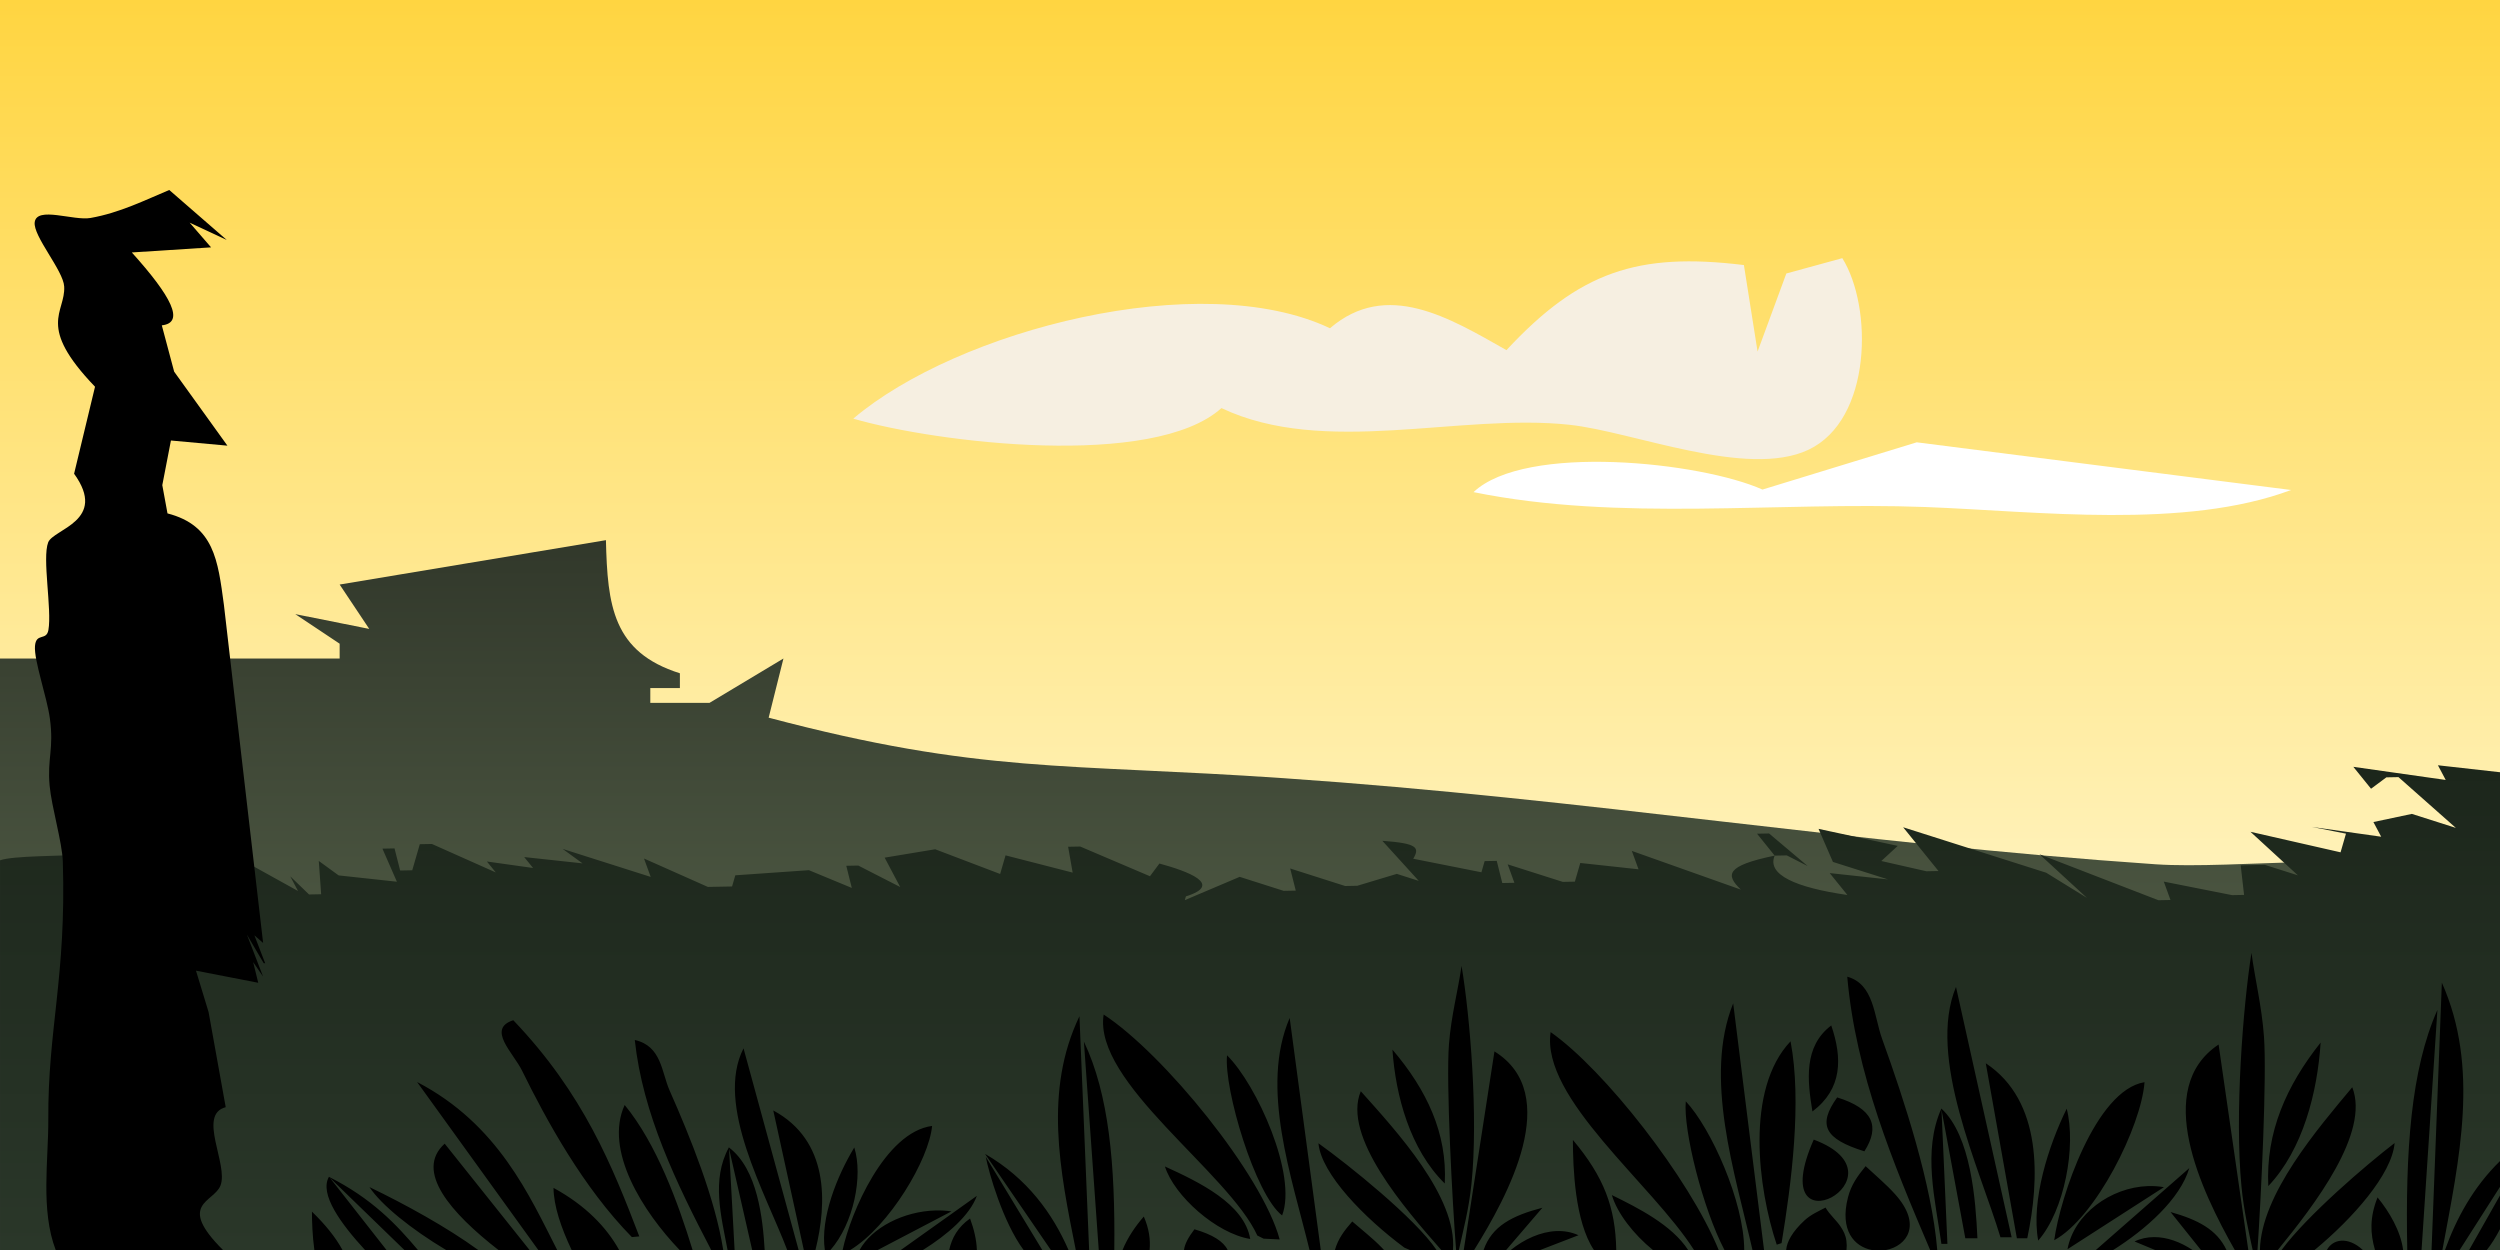
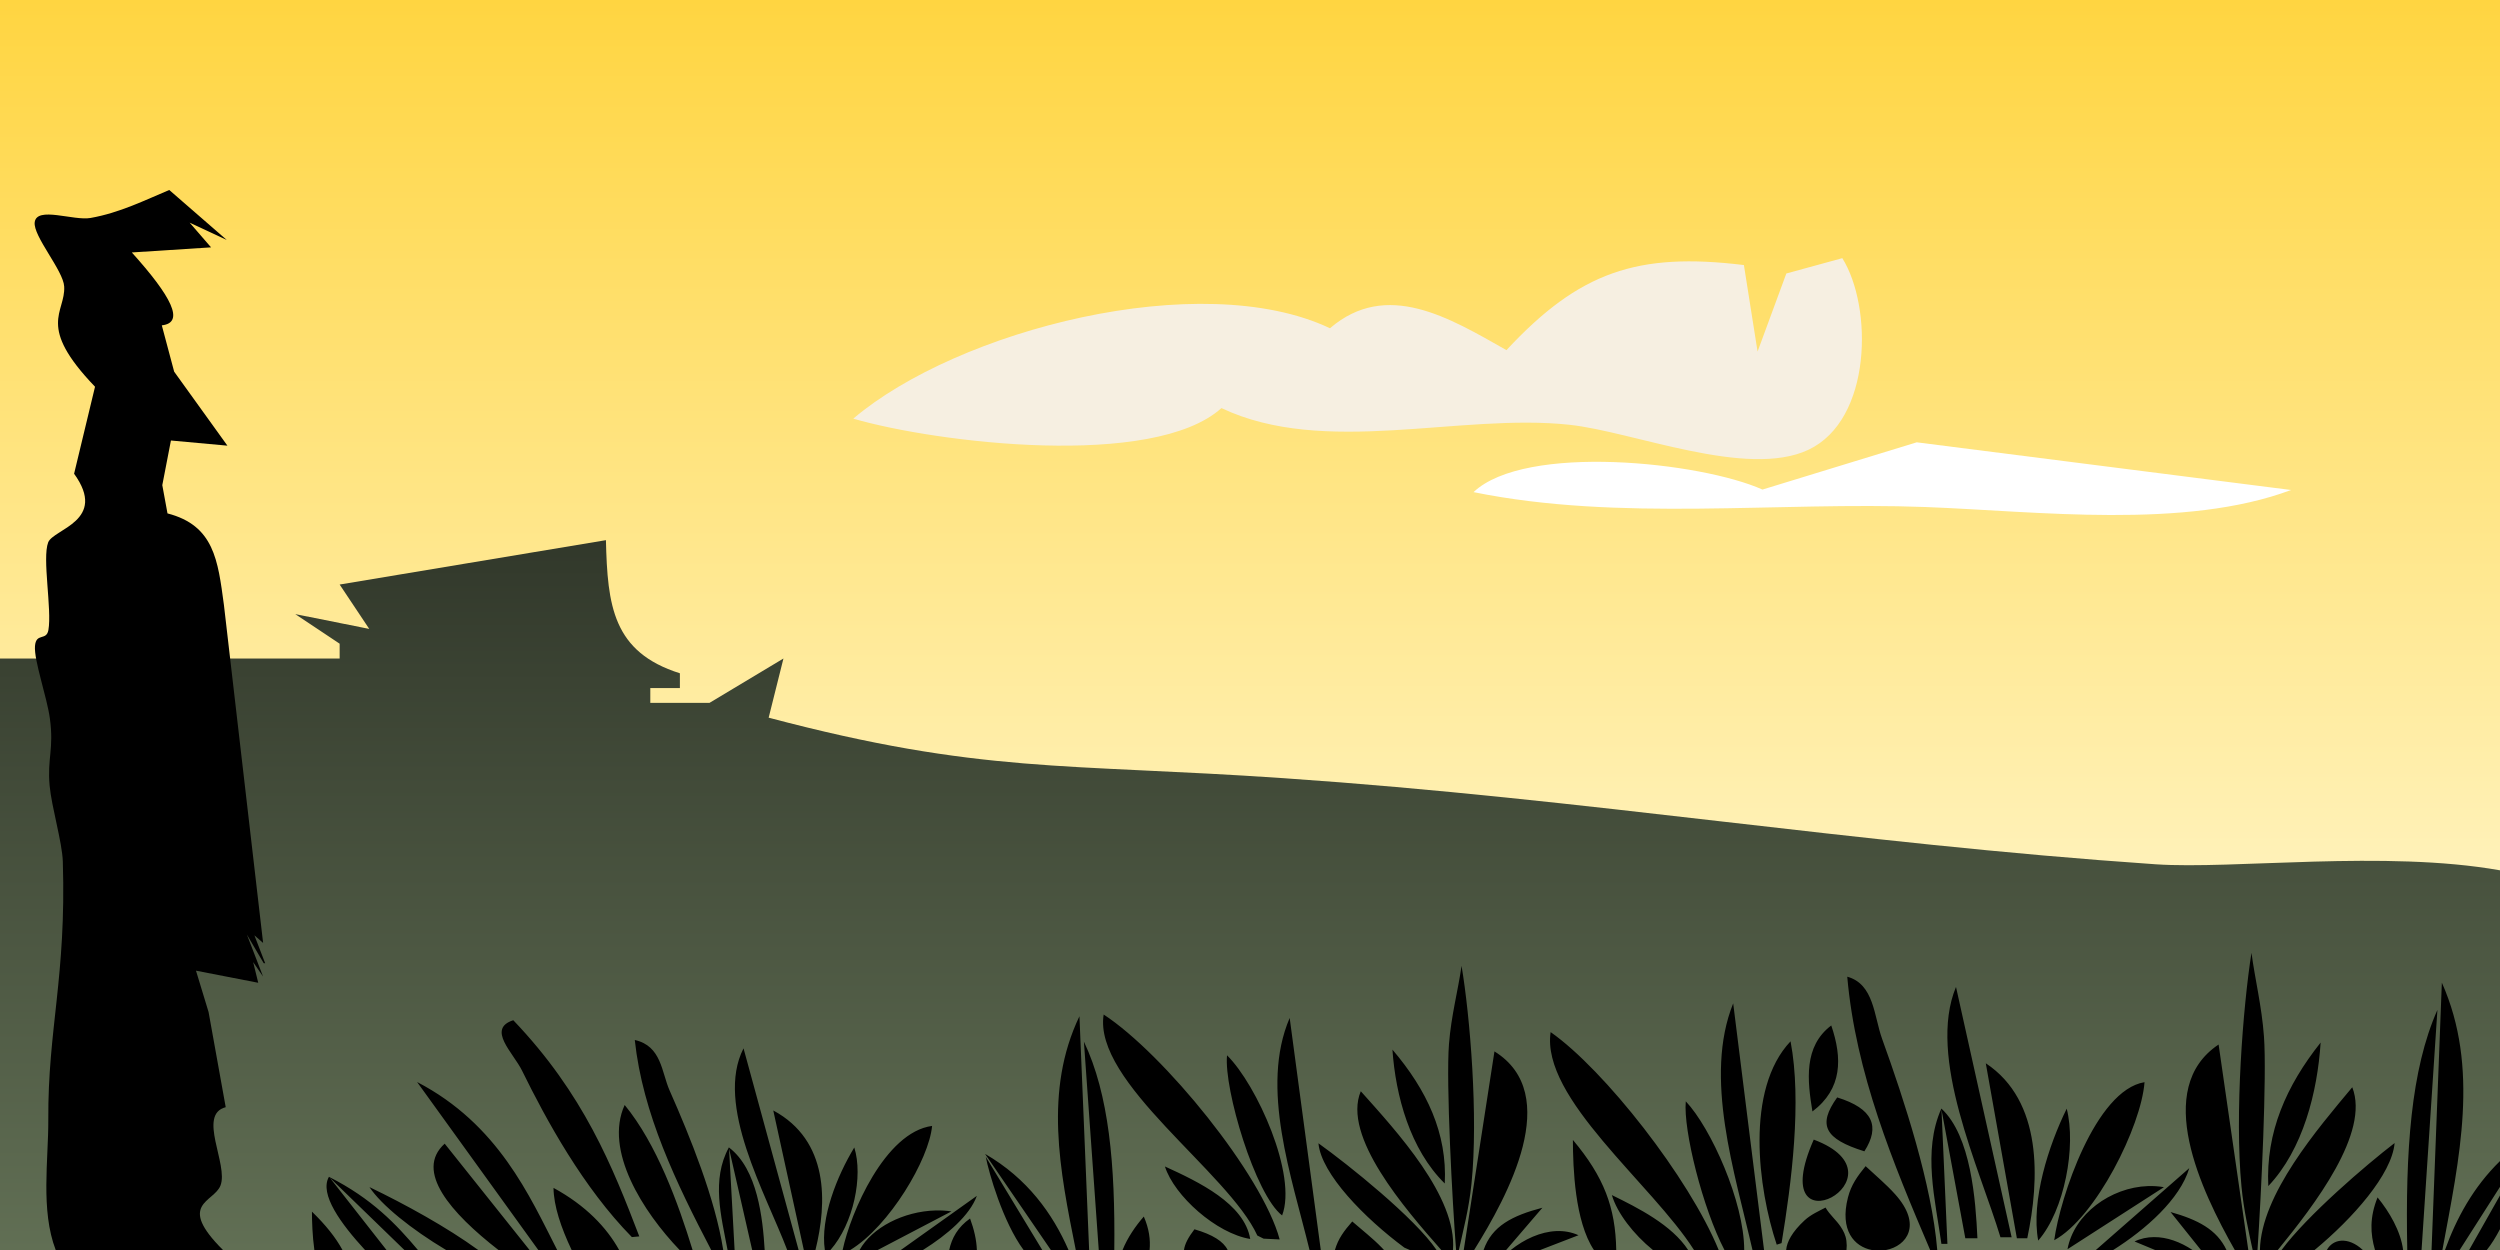
<svg xmlns="http://www.w3.org/2000/svg" version="1.1" viewBox="0 0 1000 500">
  <rect x="0" y="0" width="1000" height="500" fill="#808080" stroke="none" />
  <defs>
    <linearGradient id="c" x1="1e3" x2="1e3" y1="95.122" y2="600" gradientTransform="matrix(1 0 0 .99 0 -94.203)" gradientUnits="userSpaceOnUse">
      <stop stop-color="#ffd541" offset="0" />
      <stop stop-color="#fffeed" offset="1" />
    </linearGradient>
    <linearGradient id="b" x1="1e3" x2="1e3" y2="500" gradientUnits="userSpaceOnUse">
      <stop stop-color="#0d0e0b" offset="0" />
      <stop stop-color="#616f54" offset="1" />
    </linearGradient>
    <linearGradient id="a" x1="1e3" x2="1e3" y2="500" gradientUnits="userSpaceOnUse">
      <stop stop-color="#060b05" offset="0" />
      <stop stop-color="#2a3729" offset="1" />
    </linearGradient>
  </defs>
  <g>
    <path d="m0 0h1e3v500h-1e3z" color="#000000" fill="url(#c)" />
    <path d="m589.41 196.85c58.643 11.92 121.6 3.712 180.86 5.963 44.691 1.698 103.7 9.091 146.16-6.814l-149.74-19.073-61.702 18.902c-24.704-11.052-94.856-18.573-115.57 1.022z" fill="#fff" />
    <path d="m341.31 167.46c33.585 9.743 120.11 20.21 147.27-4.22 41.217 19.524 95.197 1.912 139.26 6.676 25.482 2.755 70.913 21.582 95.498 10.013 25.546-12.029 25.785-57.161 13.586-76.663l-22.391 6.131-11.507 31.232-5.464-34.608c-42.618-5.212-65.859 2.708-94.984 34.03-22.808-12.902-47.851-28.238-70.594-8.752-51.693-24.494-148.9 0.682-190.68 36.162z" fill="#f6efe1" />
    <path d="m0 500v-236.6h135.86v-5.917l-17.752-11.835 29.587 5.917-11.835-17.752 106.51-17.752c0.633 26.14 2.704 44.765 29.587 53.256v5.917h-11.835v5.917h23.669l29.587-17.752-5.917 23.669c85.021 22.495 118.3 18.198 205.93 24.199 122.48 8.388 226.39 26.058 348.86 34.445 31.018 2.124 91.803-5.764 137.75 2.416v151.87z" fill="url(#b)" />
-     <path d="m941.33 306.73 7.083 8.765 6.134-4.555 4.839-0.092 22.953 20.31-17.595-5.6-15.382 3.257 3.109 5.874-27.708-3.915 13.627 2.688-2.166 7.468-36.054-8.217 18.979 17.419-13.223-4.189-9.647 0.183 1.347 11.84-4.808 0.091-27.304-5.416 2.679 7.355-4.839 0.092-47.547-18.372 18.973 17.44-16.3-10.064-57.225-18.189 14.14 17.51-4.839 0.092-18.03-4.098 6.569-6.057-31.682-6.806 5.757 13.23 22.036 6.989-23.33-2.525 7.083 8.765c-20.691-2.99-32.312-8.117-29.087-15.755-19.704 4.099-19.643 7.694-13.537 13.595l-43.604-15.48 2.679 7.355-23.299-2.526-2.166 7.468-4.839 0.092-22.029-7.01 2.673 7.376-4.839 0.092-2.212-8.858-4.839 0.092-1.295 4.464-27.273-5.417c2.688-4.51 1.612-6.153-12.357-7.172l14.57 16.029-8.782-2.8-15.818 4.76-4.839 0.092-21.998-7.011 2.244 8.857-4.839 0.092-17.595-5.6-21.952 9.315 0.436-1.502c15.189-4.742 0.769-10.052-10.596-13.138l-3.785 5.079-27.897-11.885-4.839 0.092 1.814 10.338-26.843-6.898-2.16 7.447-25.978-9.881-20.221 3.349 6.218 11.748-16.761-8.582-4.808 0.091 2.212 8.858-17.159-7.102-29.439 2.051-1.295 4.464-9.678 0.183-25.549-11.361 2.679 7.355-35.221-11.199 7.948 5.783-23.33-2.525 3.545 4.372-18.466-2.596 3.545 4.372-25.542-11.383-4.839 0.092-3.025 10.429-4.839 0.092-2.25-8.836-4.839 0.092 5.788 13.229-23.299-2.526-7.948-5.783 0.949 13.321-4.839 0.092-7.518-7.263 3.109 5.874-20.703-11.474-48.795 2.417 2.166-7.468-4.839 0.092-2.595 8.948-9.647 0.183 2.16-7.447c-13.161 0.888-31.49 0.552-36.952 2.472v155.89h1e3v-191.12l-24.831-2.787 3.109 5.874zm-231.46 35.517 4.839-0.092 8.383 4.281-15.466-13.046-4.808 0.091z" fill="url(#a)" />
    <path d="m900.59 381.12c-3.38 21.474-6.774 64.539-4 93.469 0.939 9.798 2.832 17.676 4.469 25.406h1.938c1.51-22.206 3.753-69.566 2.594-85.344-0.906-12.339-3.566-22.742-5-33.531zm-315.97 5.219c-1.434 10.066-4.125 19.769-5.031 31.281-1.219 15.475 1.349 63.291 2.844 82.375h1.125c1.76-8.116 3.972-16.164 5.031-26.469 2.774-26.99-0.589-67.153-3.969-87.188zm154.28 4.344c3.351 38.442 18.3 74.547 33.156 109.31h2.844c-2.151-26.1-13.15-59.764-22.062-84.469-3.258-9.028-3.196-21.9-13.938-24.844zm237.84 2.375-4.125 106.94h4.344c6.782-36.678 14.941-72.924-0.219-106.94zm-194.34 1.719c-11.688 28.053 9.339 72.253 17.781 100.12h4.469l-22.25-100.12zm-89.125 6.562c-11.867 29.603 0.568 67.416 7.719 98.656h4.625l-12.344-98.656zm281.69 2.625c-10.645 23.985-12.827 56.451-12.062 96.031h5.719l6.344-96.031zm-533.5 1.844c-4.33 27.094 49.963 63.121 61.469 88.406l2.5 1.25 6.438 0.312c-6.999-25.959-46.448-74.32-70.406-89.969zm-9.688 0.688c-14.237 29.8-7.911 61.419-1.469 93.5h5.344l-3.875-93.5zm84.094 0.688c-11.975 27.87 0.822 63.515 7.938 92.812h4.5l-12.438-92.812zm-310.56 0.906c-10.738 3.453 0.007 13.041 3.5 20.156 9.719 19.793 24.452 46.776 43.938 66.594l2.969-0.281c-10.725-27.992-22.275-57.037-50.406-86.469zm527.19 2.094c-11.103 8.369-9.578 22.032-7.531 34.406 12.037-9.089 11.992-21.347 7.531-34.406zm-112.25 2.656c-3.938 26.412 40.589 60.767 57.344 87.156h9.875c-11.807-28.833-45.723-72.107-67.219-87.156zm-366.34 3.156c3.154 29.46 16.603 57.234 30.562 84h4.812c-3.189-20.416-13.212-45.219-21.438-63.781-3.258-7.35-3.196-17.822-13.938-20.219zm462.31 0.531c-18.202 19.229-13.04 58.922-5.531 81.344l1.938-0.625c3.977-24.116 8.177-56.66 3.594-80.719zm-282.66 0.125 5.938 83.344h6.219c0.386-34.096-2.12-62.246-12.156-83.344zm494.69 0.375c-13.754 17.316-21.969 35.92-20.938 57.406 13.898-14.639 19.655-37.62 20.938-57.406zm-40.812 0.781c-26.422 17.606-7.034 58.406 6.469 82.188h5.406l-11.875-82.188zm-590.03 1.531c-11.547 22.563 8.835 57.927 17.469 80.656h4.562l-22.031-80.656zm259.56 0.5c1.283 18.459 7.039 39.905 20.938 53.562 1.031-20.045-7.183-37.408-20.938-53.562zm40.812 0.719-12.281 79.438h4.156c13.456-21.646 35.671-62.313 8.125-79.438zm-106.97 1.562c-1.324 13.456 11.282 55.804 22.031 64.062 6.172-16.106-10.119-52.29-22.031-64.062zm303.5 3.188 12.438 70h4.156c4.944-23.408 6.209-54.904-16.594-70zm-627.47 7.5 48.469 67.188h7.562c-11.035-21.554-23.528-50.288-56.031-67.188zm690.97 0.062c-19.63 3.183-33.829 46.295-36.125 63.219 16.638-9.026 34.821-45.591 36.125-63.219zm83.094 2.031c-13.721 16.454-36.483 42.864-36.938 65.094h7.156c14.777-18.112 36.901-46.911 29.781-65.094zm-396.59 1.594c-7.54 17.965 17.592 46.929 32.188 63.5h4.688c1.683-21.275-22.539-47.462-36.875-63.5zm190.56 2.469c-7.937 11.067-5.039 16.605 10.875 21.562 6.392-9.974 3.493-17.098-10.875-21.562zm-60.562 1.562c-1.059 11.531 6.782 42.849 15.469 59.469h7.906c-0.036-19.251-13.274-48.769-23.375-59.469zm-424.44 1.469c-8.328 18.142 7.319 42.72 21.969 58h5.188c-5.777-18.84-14.351-42.404-27.156-58zm526.69 1.375c-0.006 0.013-0.026 0.019-0.031 0.031v0.062c-7.593 17.06-2.386 36.558 0.031 54.094h2.406l-2.375-53.75 9.531 51.5h4.844c-0.698-15.246-2.559-40.928-14.406-51.875v-0.062zm50.125 0.094c-7.255 14.708-14.359 36.826-11.406 52.781 10.556-12.08 15.261-37.757 11.406-52.781zm-517.38 0.719 12.219 55.812h4.656c4.689-18.924 5.465-43.772-16.875-55.812zm63.531 6.188c-18.839 2.487-32.665 34.837-35.781 49.625h3.062c15.622-9.532 31.504-36.253 32.719-49.625zm352.66 5.469c-20.639 46.778 39.499 14.875 0 0zm-96.344 0.125c0.041 11.155 0.747 32.527 8.406 44.031h8.938c-0.304-16.984-4.896-29.195-17.344-44.031zm328.69 1.25c-11.351 8.715-34.992 28.954-45.219 42.781h13.219c15.205-12.577 30.923-30.262 32-42.781zm-430.47 0.094c1.133 12.289 18.476 29.958 34.375 41.75l2.156 0.938h10.719c-8.702-12.801-35.06-33.956-47.25-42.688zm-349.5 0.156c-12.14 10.94 2.38 27.664 21.5 42.531h12.438l-33.938-42.531zm113.62 1.438 0.031 0.125c-7.03 12.917-3.038 27.507-0.5 40.969h2.812l-2.219-40.562 9.25 40.562h5c-0.75-12.5-2.819-32.335-14.281-41v-0.094c-0.011 0.021-0.02 0.042-0.031 0.062-0.023-0.018-0.039-0.045-0.062-0.062zm50.219 0.094c-6.898 11.385-13.669 28.206-11.781 41h2.25c9.203-10.444 13.145-29.533 9.531-41zm52.312 2.562 26.312 38.438h7.062c-6.299-14.442-16.452-28.669-33.375-38.438zm0.281 1.156c1.214 6.335 6.831 26.054 15.125 37.281h7.469l-22.594-37.281zm605.69 1.719c-10.692 10.406-17.512 23.047-22 35.562h5.875l16.125-25.25v-10.312zm-253.75 2.031c-3.286 4.026-5.768 7.457-7.062 12.5-3.402 13.243 2.574 19.682 9.5 21.031h5.75c8.289-1.607 14.569-10.067 3.625-22.281-3.587-4.005-7.871-7.555-11.812-11.25zm-280.28 0.125c3.713 11.734 20.579 26.803 34.125 29-2.39-14.141-20.564-22.809-34.125-29zm409.75 0.656-37.375 32.75h6.938c12.959-8.149 26.755-20.323 30.438-32.75zm-744.12 3.438c-0.007 0.012-0.024 0.019-0.031 0.031v0.031c-3.911 6.871 4.835 18.826 14.438 29.25h8.594l-22.688-28.938 29.844 28.938h5.406c-8.563-10.184-18.386-20.58-35.5-29.219l-0.062-0.094zm727.59 3.75c-14.934 0.505-29.656 11.272-32.188 25.25l38.562-24.812c-2.106-0.366-4.242-0.51-6.375-0.438zm-711.41 0.406c4.741 7.145 16.773 16.886 30.656 25.156h12.844c-12.467-9.081-29.33-18.36-43.5-25.156zm73.625 0.312c0.083 7.22 2.992 15.855 7.25 24.844h19c-5.008-9.002-13.327-17.799-26.25-24.844zm423.34 2.875c2.143 7.258 8.673 15.672 16.406 21.969h14.094c-6.487-9.973-19.893-16.778-30.5-21.969zm355.25 0.156-12.344 21.812h7.062c1.892-2.355 3.652-5.215 5.281-8.344v-13.469zm-609.25 0.156-30.406 21.656h8.844c9.85-6.154 18.722-13.852 21.562-21.656zm560.28 0.625c-3.215 7.972-2.923 14.491-1.031 21.031h11.25c-0.958-7.537-5.502-15.257-10.219-21.031zm-220.81 4.062c-2.728 1.436-5.869 2.773-8.438 5.156-4.927 4.573-7.043 8.573-7.312 11.812h24.125c0.142-1.122 0.136-2.352-0.031-3.688-0.279-2.224-1.194-3.961-2.25-5.562-1.838-2.791-4.407-4.794-6.094-7.719zm-113.25 0.062c-12.109 3.183-20.19 7.321-23.531 16.906h9.031l14.5-16.906zm-242.75 1.094c-12.782 0.352-25.41 6.823-30.375 15.812h7.25l29.5-15.438c-2.106-0.298-4.242-0.434-6.375-0.375zm-249.44 0.469c0.018 3.968 0.173 9.559 0.969 15.344h11.25c-2.742-5.035-6.704-9.993-12.219-15.344zm743.44 0.156 12.156 15.188h10.219c-3.859-8.214-11.492-12.121-22.375-15.188zm-410.69 1.812c-3.316 3.787-6.537 8.483-8.5 13.375h10.812c0.392-4.125-0.19-8.467-2.312-13.375zm-69.5 0.781c-4.868 3.423-7.31 7.792-8.344 12.594h11.062c-0.127-4.037-1.135-8.268-2.719-12.594zm152.88 1.188c-3.224 3.685-5.625 6.845-6.938 11.406h19.625c-0.268-0.3-0.551-0.602-0.844-0.906-3.587-3.736-7.902-7.053-11.844-10.5zm-63.125 3.125c-2.47 3.213-3.879 5.926-4.188 8.281h17.469c-1.663-3.421-5.987-6.167-13.281-8.281zm144.72 0.719c-6.224 0.272-12.705 3.168-18.188 7.562h11.781l15.312-5.906c-2.796-1.269-5.83-1.791-8.906-1.656zm239.06 2.406c-2.675 0.025-5.303 0.56-7.75 1.75l8.219 3.406h14.969c-4.897-3.258-10.28-5.205-15.438-5.156zm74.938 1.438c-2.492 0.166-4.565 1.529-5.75 3.719h14.375c-2.962-2.768-6.017-3.892-8.625-3.719z" />
    <path d="m66.995 205.36-2.077-11.303 3.453-17.853 22.596 2.062-21.303-29.599-4.941-18.529c9.4-1.026 3.75-11.68-11.999-29.158l31.7-2.036-8.564-9.886 14.837 6.923-22.995-19.985c-9.674 4.039-19.775 9.121-31.503 11.192-6.803 1.201-21.498-4.785-22.32 1.708-0.707 5.559 11.463 19.287 11.799 25.723 0.554 10.612-11.264 15.498 12.332 40.074l-8.37 34.798c13.599 18.822-8.295 22.087-10.369 27.459-2.448 6.334 1.55 26.821 0.091 35.071-0.785 4.427-4.928 0.94-5.365 6.372-0.461 5.726 4.782 20.369 5.957 29.004 1.669 12.272-1.102 15.925-0.098 26.901 0.782 8.542 5.038 22.632 5.276 30.349 1.422 46.204-6.019 66.84-5.809 103.26 0.087 15.905-3.155 36.148 2.966 52.091h66.907c-18.686-18.604-3.659-18.976-0.998-25.787 3.279-8.395-9.36-28.379 2.092-31.335l-6.852-38.04-5.041-16.566 24.899 4.84-2.032-8.271 3.962 5.774-6.471-16.783 6.72 11.429 0.602 0.06-4.314-11.189 3.485 3.037-15.687-135.27c-2.396-17.844-3.944-31.713-22.561-36.538z" />
  </g>
</svg>